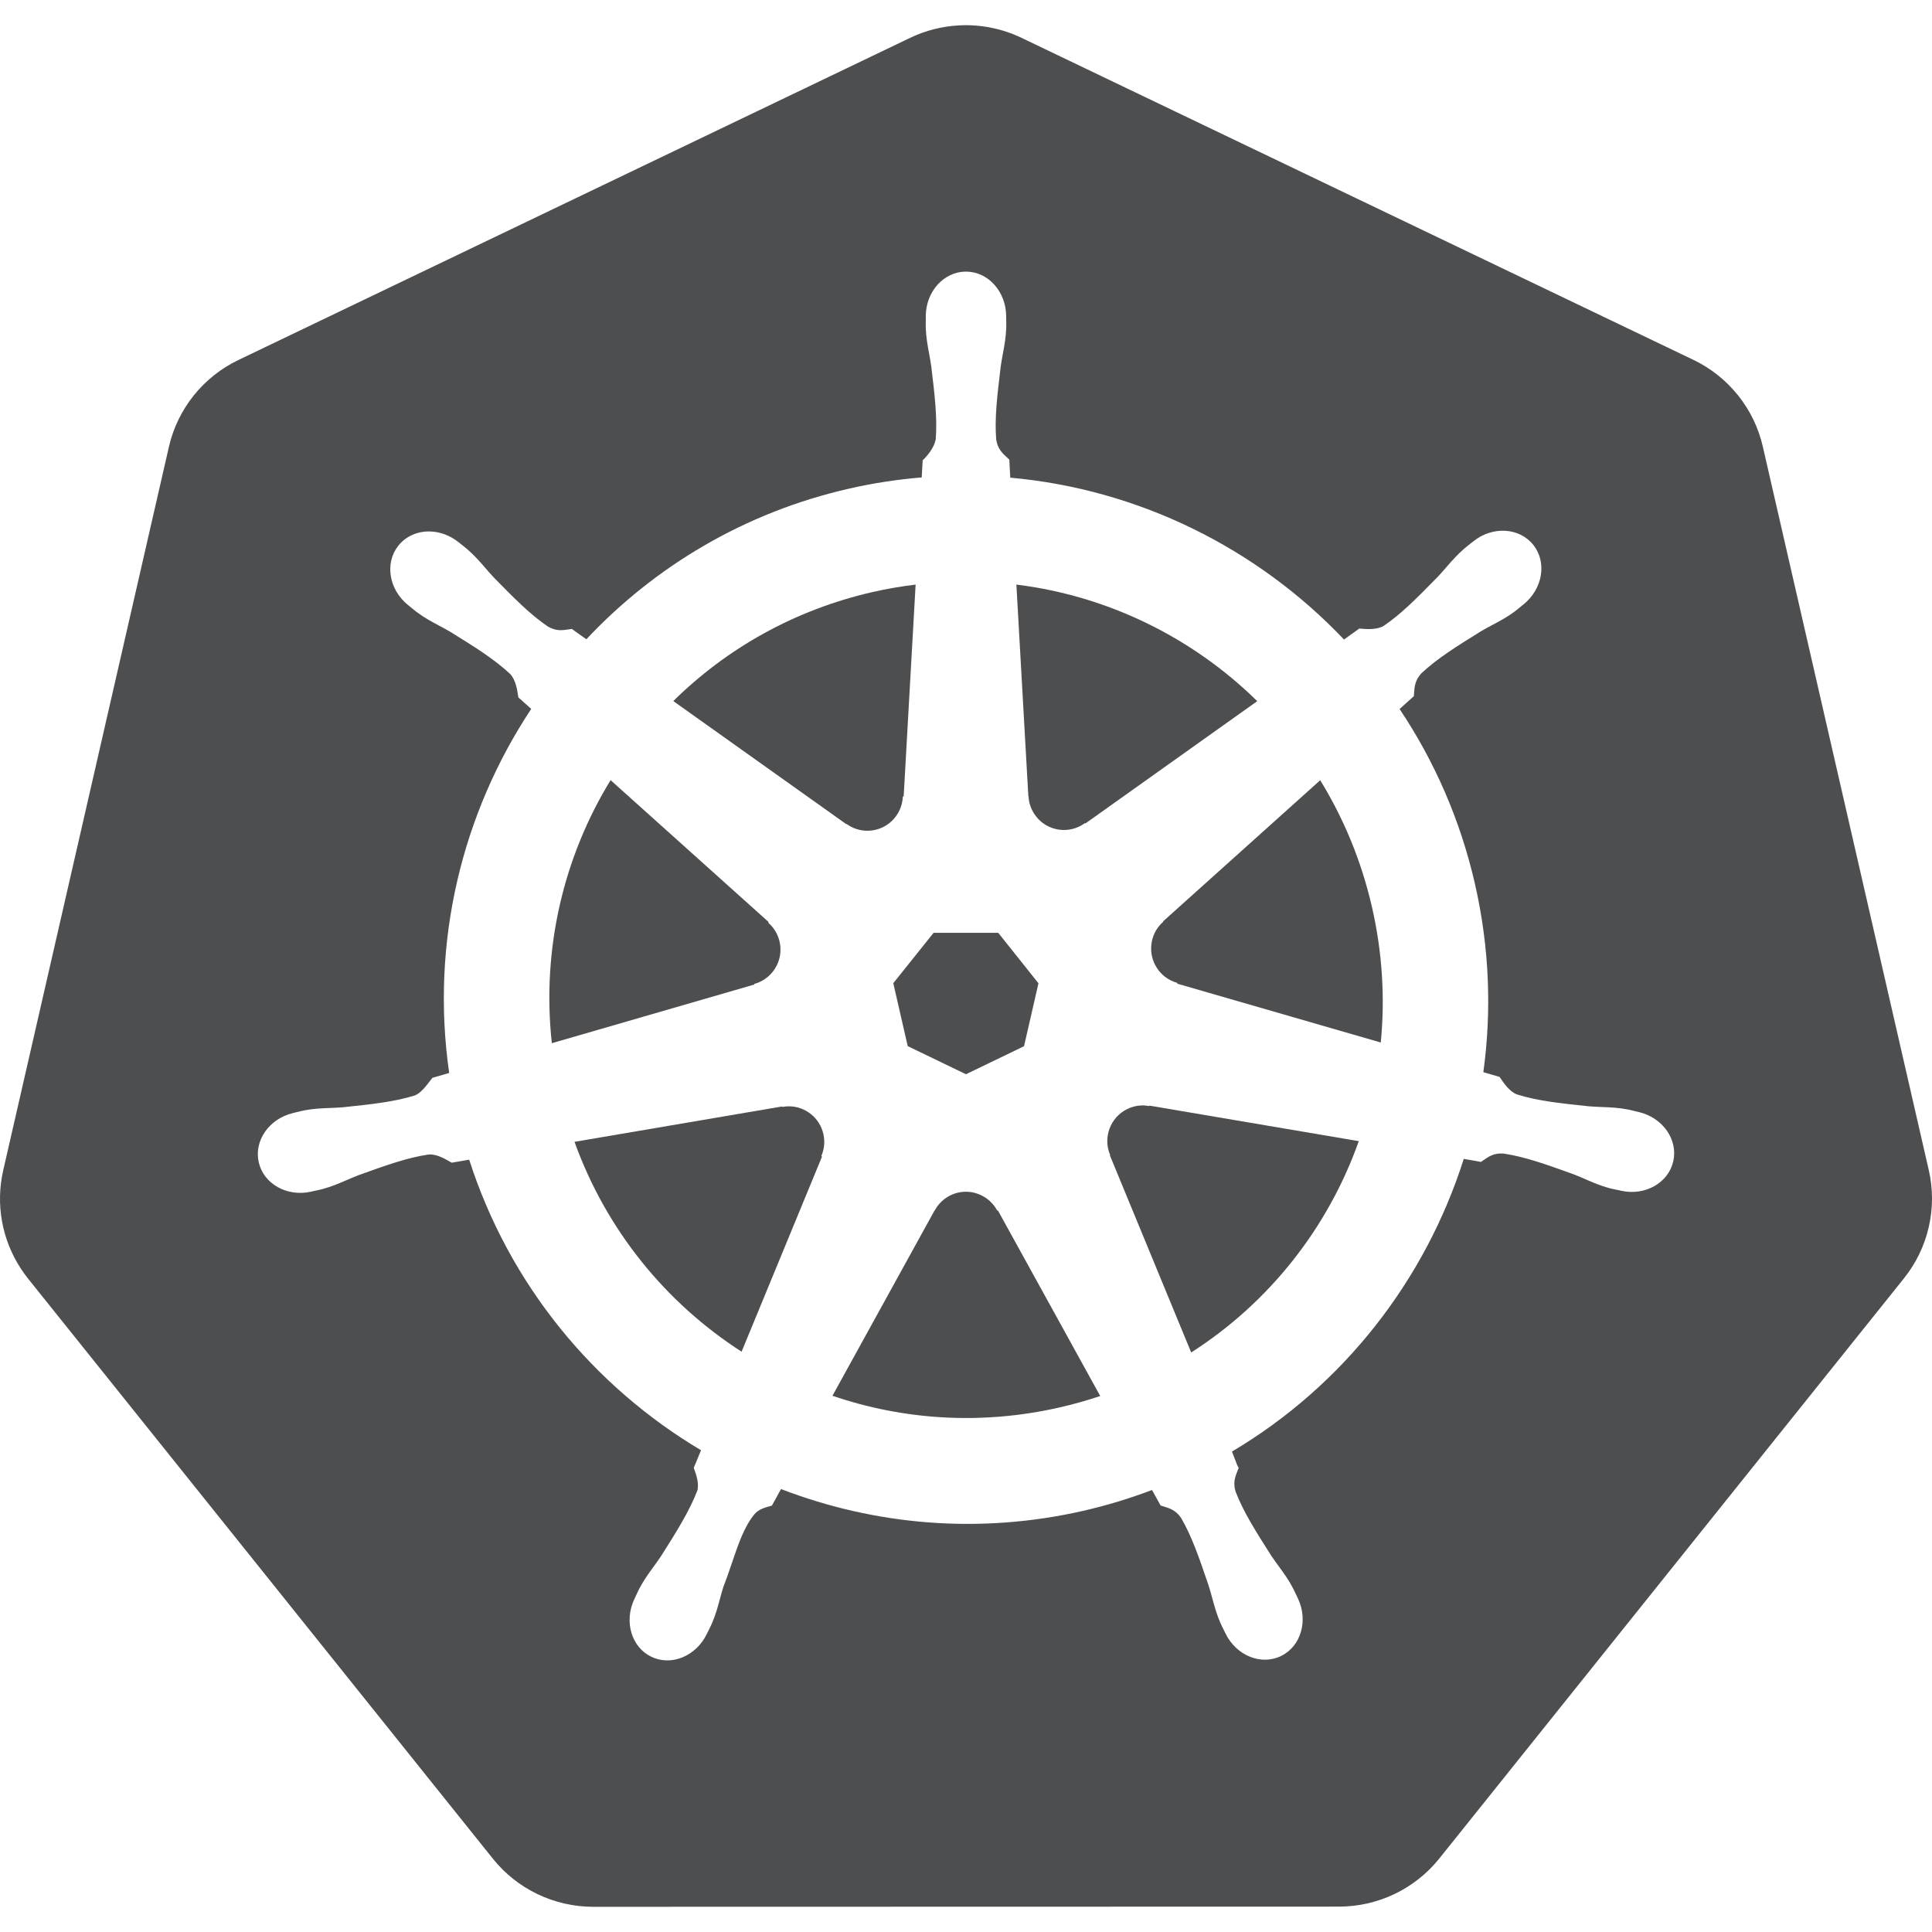
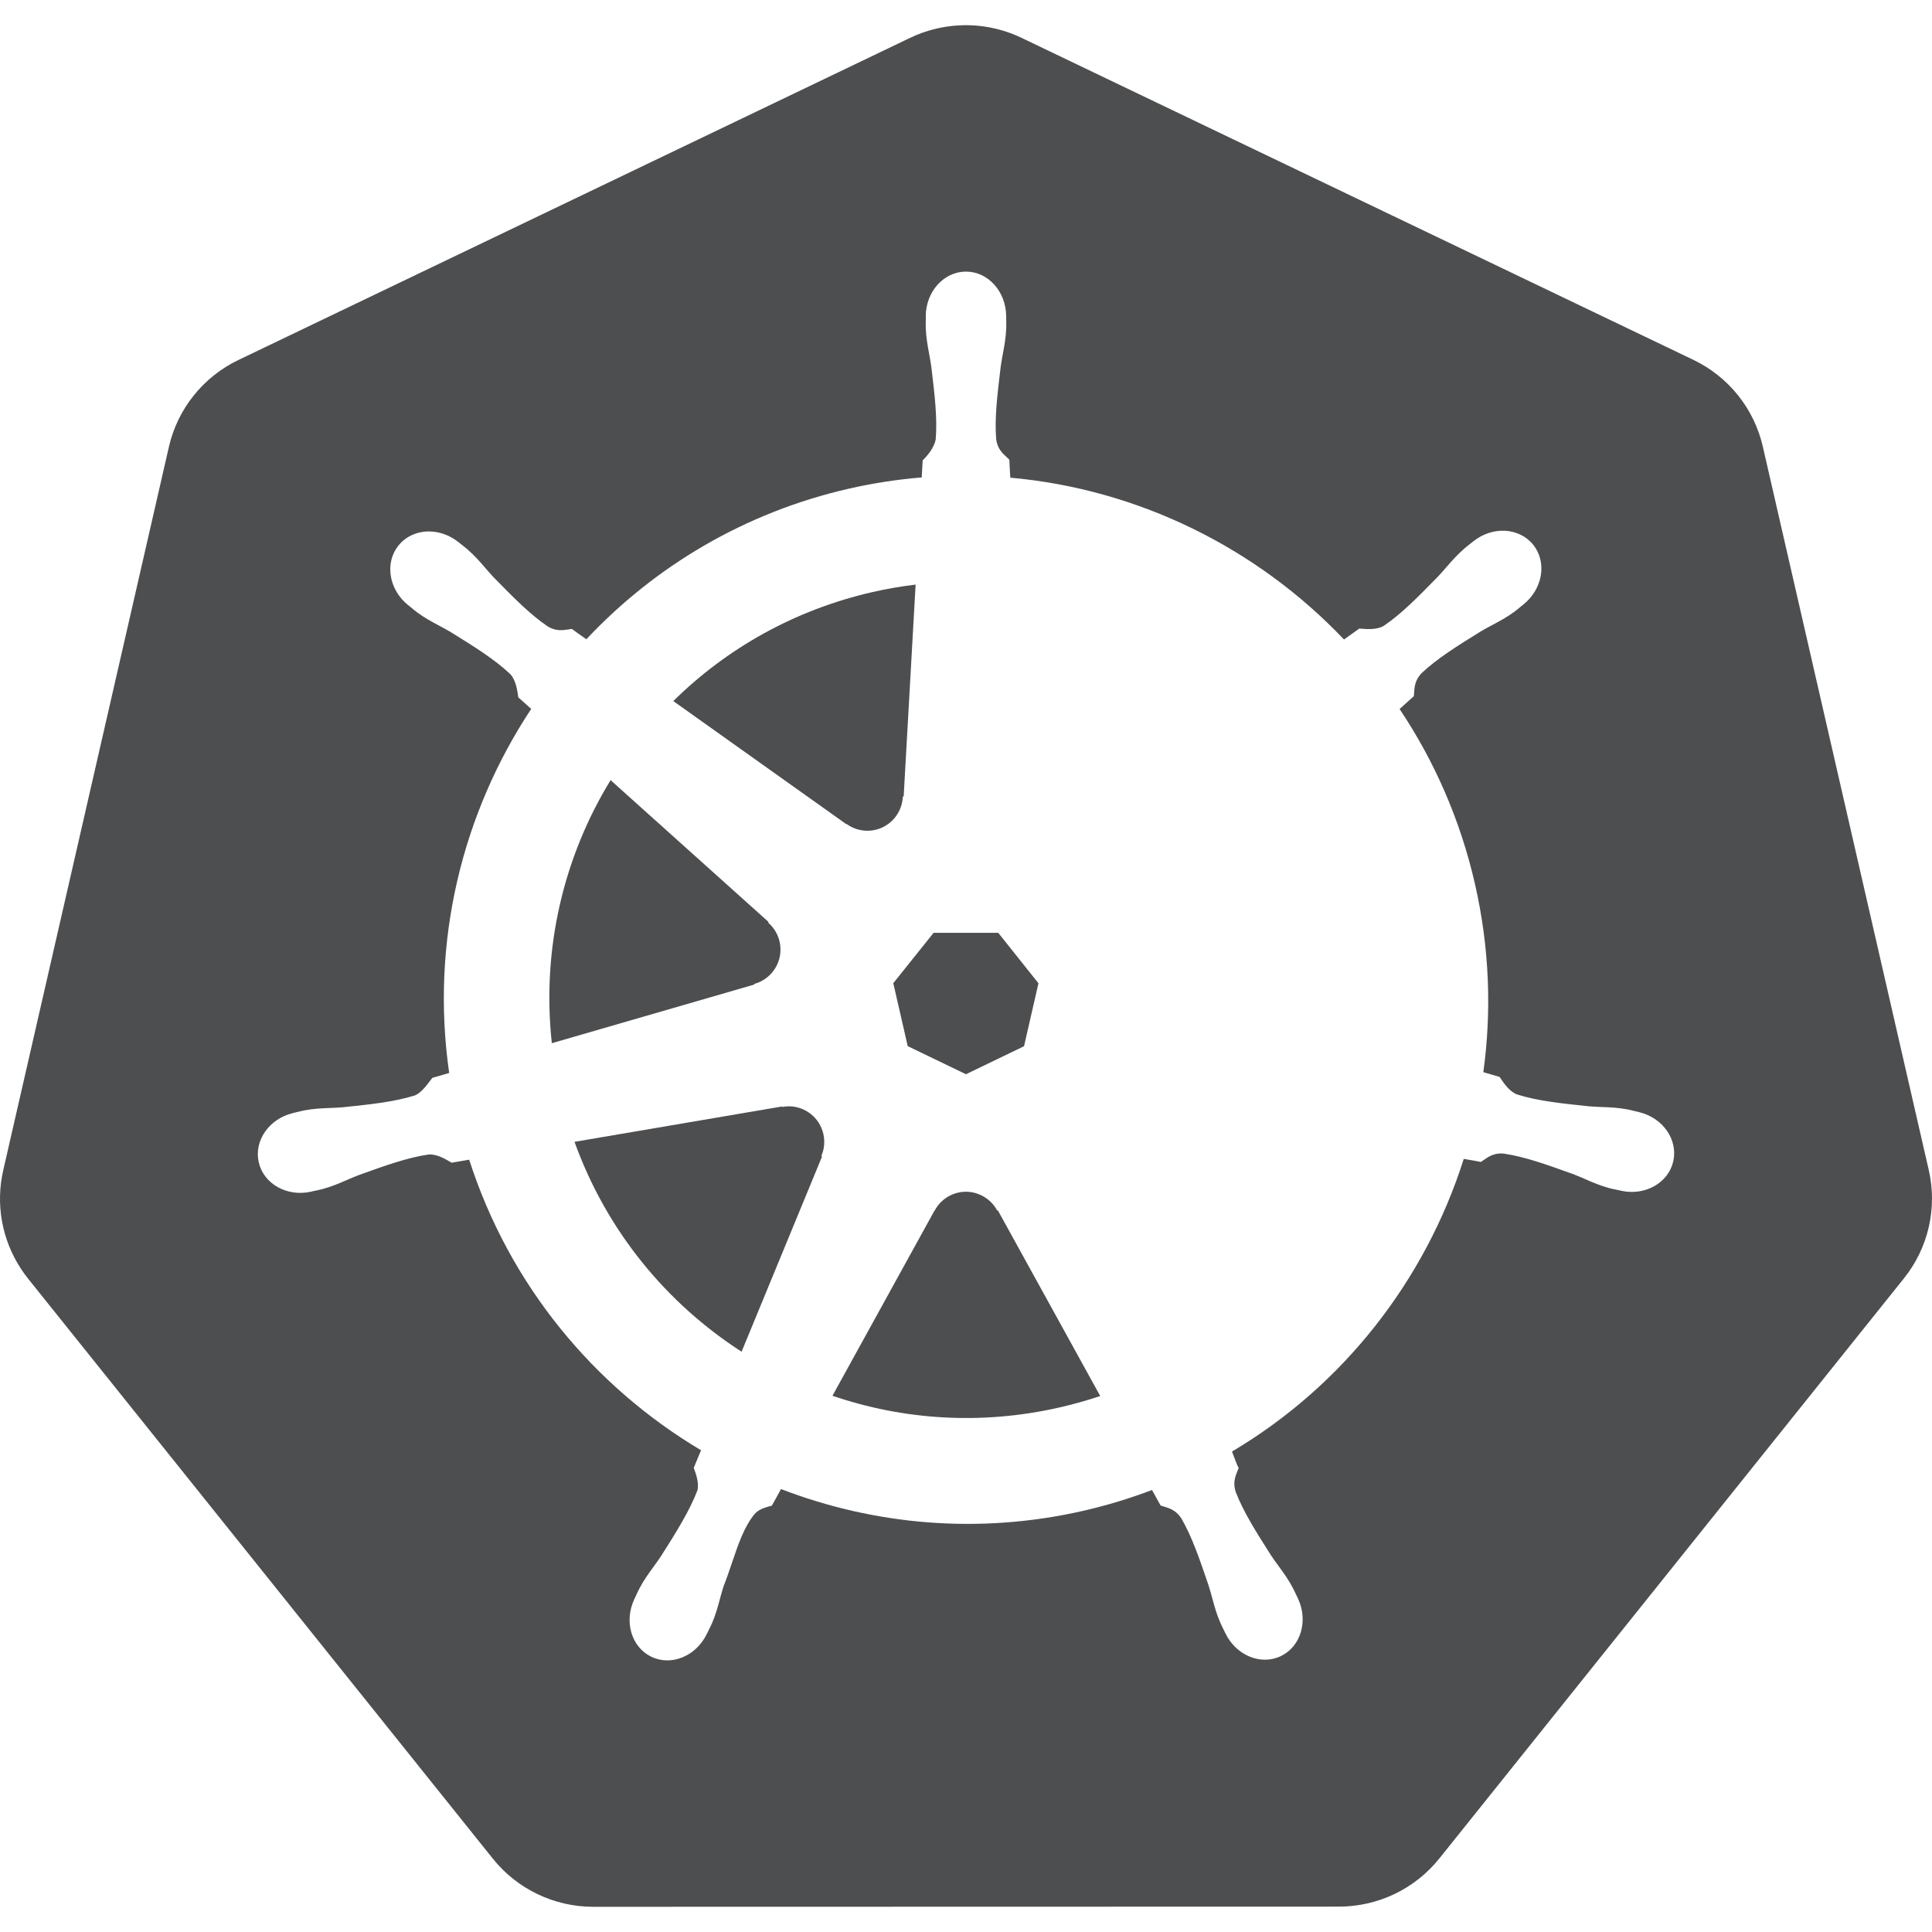
<svg xmlns="http://www.w3.org/2000/svg" width="230" height="230" viewBox="0 0 230 230" fill="none">
  <path d="M107.581 94.793L109.002 69.594C107.306 69.8 105.603 70.088 103.899 70.477C94.573 72.602 86.481 77.217 80.154 83.461L100.74 98.109L100.78 98.088C101.478 98.599 102.336 98.899 103.265 98.899C105.535 98.899 107.383 97.099 107.479 94.844L107.581 94.793Z" fill="#4D4E50" />
-   <path d="M149.672 83.471C141.956 75.887 131.886 70.938 120.998 69.594L122.419 94.752L122.44 94.762C122.476 95.628 122.78 96.486 123.36 97.216C124.775 98.996 127.333 99.326 129.148 97.996L129.22 98.026L149.672 83.471Z" fill="#4D4E50" />
  <path d="M91.485 109.748L72.689 92.874C67.111 101.995 64.468 112.936 65.694 124.19L89.787 117.211L89.808 117.128C90.641 116.9 91.416 116.411 91.996 115.681C93.411 113.9 93.161 111.331 91.464 109.851L91.485 109.748Z" fill="#4D4E50" />
-   <path d="M163.335 108.003C162.076 102.502 159.961 97.427 157.168 92.884L138.475 109.676L138.485 109.728C137.833 110.296 137.352 111.066 137.145 111.976C136.64 114.196 137.973 116.41 140.141 117.005L140.162 117.108L164.378 124.108C164.891 118.865 164.578 113.439 163.335 108.003Z" fill="#4D4E50" />
  <path d="M118.84 111.052H111.14L106.344 117.046L108.062 124.539L114.995 127.886L121.908 124.55L123.626 117.057L118.84 111.052Z" fill="#4D4E50" />
-   <path d="M136.797 131.673C136.479 131.614 136.153 131.585 135.826 131.601C135.281 131.629 134.734 131.769 134.21 132.022C132.166 133.011 131.276 135.441 132.165 137.514L132.134 137.555L141.808 161.009C151.133 155.046 158.113 146.136 161.76 135.851L136.838 131.622L136.797 131.673Z" fill="#4D4E50" />
  <path d="M98.019 134.999C97.577 133.056 95.872 131.731 93.97 131.704C93.698 131.7 93.418 131.725 93.141 131.776L93.1 131.724L68.394 135.933C72.207 146.522 79.335 155.152 88.284 160.917L97.856 137.698L97.784 137.606C98.126 136.81 98.226 135.909 98.019 134.999Z" fill="#4D4E50" />
  <path d="M116.815 142.297C116.176 141.988 115.504 141.852 114.842 141.876C113.384 141.93 112.002 142.746 111.273 144.114H111.252L99.103 166.162C107.511 169.037 116.796 169.68 126.111 167.558C127.773 167.179 129.398 166.724 130.979 166.192L118.799 144.103H118.707C118.3 143.339 117.653 142.702 116.815 142.297Z" fill="#4D4E50" />
  <path fill-rule="evenodd" clip-rule="evenodd" d="M108.343 4.508C110.177 3.629 112.169 3.123 114.203 3.02C116.76 2.89 119.31 3.402 121.617 4.508L201.586 42.836C203.656 43.828 205.474 45.271 206.907 47.059C208.339 48.846 209.348 50.932 209.859 53.161L229.617 139.301C230.128 141.531 230.128 143.847 229.616 146.077C229.105 148.308 228.094 150.394 226.661 152.183L171.337 221.262C169.903 223.048 168.084 224.489 166.015 225.478C163.945 226.468 161.678 226.981 159.382 226.979L70.629 227C68.332 227 66.064 226.486 63.995 225.494C61.925 224.503 60.106 223.06 58.674 221.272L3.329 152.203C3.02 151.814 2.73 151.409 2.46 150.992C1.348 149.284 0.591 147.371 0.234 145.366C-0.122 143.361 -0.071 141.306 0.384 139.321L20.111 53.182C20.622 50.953 21.631 48.867 23.064 47.079C24.496 45.291 26.314 43.848 28.384 42.856L108.343 4.508ZM110.209 37.672C110.209 34.724 112.352 32.334 114.995 32.334C117.638 32.334 119.781 34.724 119.781 37.672C119.781 37.82 119.785 37.986 119.788 38.157C119.794 38.466 119.8 38.787 119.791 39.037C119.75 40.158 119.575 41.106 119.397 42.071C119.305 42.569 119.212 43.071 119.137 43.604L119.106 43.859C118.717 47.098 118.392 49.802 118.595 52.319C118.758 53.434 119.341 53.968 119.898 54.477C119.986 54.558 120.074 54.639 120.159 54.721C120.173 55.069 120.229 56.226 120.272 56.866C135.489 58.223 149.621 65.207 160.001 76.132L161.821 74.829C161.894 74.833 161.978 74.84 162.07 74.847C162.755 74.9 163.908 74.989 164.725 74.51C166.815 73.098 168.724 71.152 171.008 68.823L171.178 68.65C171.539 68.266 171.867 67.888 172.193 67.514C172.844 66.766 173.482 66.033 174.338 65.293C174.55 65.11 174.84 64.883 175.108 64.673C175.211 64.592 175.311 64.513 175.402 64.441C177.697 62.603 180.891 62.798 182.54 64.872C184.188 66.946 183.659 70.117 181.364 71.955C181.256 72.042 181.137 72.14 181.016 72.241C180.772 72.442 180.516 72.654 180.31 72.807C179.418 73.468 178.572 73.918 177.713 74.375C177.259 74.616 176.802 74.859 176.332 75.137L176.329 75.139C173.468 76.912 171.096 78.383 169.215 80.156C168.445 80.983 168.392 81.771 168.341 82.528C168.333 82.645 168.325 82.761 168.315 82.876C168.187 82.994 167.904 83.248 167.589 83.53C167.25 83.834 166.874 84.171 166.617 84.406C170.742 90.568 173.835 97.563 175.586 105.211C177.32 112.789 177.59 120.362 176.588 127.639L178.521 128.204C178.561 128.262 178.607 128.329 178.658 128.404C179.039 128.967 179.7 129.942 180.586 130.287C183.024 131.058 185.765 131.346 189.066 131.693L189.166 131.704C189.707 131.749 190.222 131.769 190.733 131.79C191.706 131.828 192.665 131.866 193.758 132.074C194.006 132.121 194.327 132.2 194.632 132.277C194.816 132.322 194.994 132.367 195.149 132.402C197.97 133.085 199.781 135.688 199.198 138.253C198.615 140.818 195.859 142.376 193.022 141.763C193.001 141.758 192.971 141.758 192.95 141.753C192.918 141.746 192.89 141.73 192.858 141.722C192.715 141.691 192.559 141.659 192.402 141.628C192.124 141.571 191.842 141.515 191.621 141.455C190.544 141.166 189.663 140.783 188.767 140.394C188.301 140.191 187.83 139.986 187.325 139.792L187.181 139.74C184.079 138.624 181.497 137.694 178.981 137.329C177.861 137.24 177.215 137.691 176.596 138.123C176.498 138.191 176.4 138.259 176.302 138.325C175.952 138.254 174.876 138.063 174.256 137.965C169.67 152.431 159.905 164.956 146.666 172.803C146.739 172.981 146.829 173.222 146.923 173.476C147.122 174.013 147.34 174.601 147.463 174.743C147.422 174.855 147.377 174.966 147.332 175.078C147.051 175.776 146.76 176.501 147.095 177.576C148.024 179.994 149.527 182.357 151.339 185.202C151.639 185.652 151.942 186.066 152.241 186.476C152.818 187.265 153.385 188.041 153.906 189.031C154.038 189.281 154.199 189.625 154.347 189.939C154.412 190.076 154.474 190.208 154.53 190.324C155.761 192.965 154.857 196.008 152.495 197.15C150.114 198.301 147.153 197.086 145.878 194.43C145.824 194.317 145.762 194.193 145.699 194.065C145.551 193.767 145.393 193.447 145.285 193.198C144.836 192.165 144.581 191.23 144.321 190.278C144.189 189.793 144.055 189.304 143.894 188.795L143.85 188.663C142.783 185.526 141.898 182.922 140.612 180.717C139.979 179.778 139.222 179.549 138.498 179.331C138.387 179.297 138.277 179.264 138.168 179.228C138.089 179.092 137.9 178.748 137.693 178.371C137.5 178.021 137.292 177.642 137.145 177.381C134.501 178.384 131.766 179.219 128.933 179.865C116.515 182.695 104.084 181.547 92.978 177.268L91.894 179.239C91.087 179.455 90.309 179.675 89.831 180.247C88.606 181.714 87.899 183.804 87.147 186.026C86.829 186.965 86.502 187.928 86.126 188.877C85.963 189.394 85.829 189.891 85.696 190.384C85.441 191.328 85.191 192.256 84.746 193.28C84.643 193.517 84.493 193.816 84.351 194.1C84.281 194.241 84.213 194.378 84.153 194.502C84.153 194.502 84.152 194.505 84.153 194.507C84.153 194.509 84.153 194.511 84.153 194.512C84.151 194.516 84.144 194.519 84.142 194.522C82.865 197.169 79.914 198.381 77.536 197.232C75.173 196.09 74.271 193.048 75.501 190.406C75.567 190.268 75.641 190.108 75.718 189.942C75.852 189.65 75.994 189.342 76.115 189.113C76.638 188.118 77.208 187.335 77.788 186.538C78.085 186.131 78.384 185.719 78.681 185.274C80.493 182.429 82.084 179.877 83.013 177.459C83.247 176.656 82.901 175.556 82.588 174.743L83.457 172.649C70.718 165.072 60.657 152.997 55.856 138.058L53.77 138.417C53.707 138.381 53.636 138.34 53.559 138.295C52.957 137.945 51.966 137.367 51.019 137.442C48.501 137.808 45.917 138.738 42.812 139.856L42.675 139.905C42.179 140.096 41.715 140.296 41.256 140.494C40.352 140.884 39.465 141.266 38.38 141.558C38.134 141.624 37.814 141.692 37.507 141.757C37.381 141.783 37.258 141.81 37.142 141.835C37.127 141.839 37.112 141.844 37.098 141.85C37.082 141.856 37.067 141.862 37.05 141.866C37.04 141.868 37.027 141.87 37.014 141.871C37.002 141.872 36.989 141.874 36.979 141.876C34.141 142.49 31.386 140.93 30.802 138.366C30.219 135.801 32.031 133.199 34.852 132.515C34.862 132.512 34.875 132.509 34.887 132.505C34.9 132.501 34.912 132.497 34.923 132.494C34.93 132.493 34.936 132.491 34.942 132.49C34.949 132.488 34.957 132.486 34.964 132.484C35.085 132.456 35.215 132.424 35.349 132.391C35.659 132.315 35.986 132.235 36.242 132.186C37.334 131.979 38.293 131.941 39.267 131.902C39.778 131.882 40.293 131.862 40.834 131.817L40.943 131.805C44.24 131.459 46.978 131.17 49.414 130.4C50.104 130.116 50.768 129.241 51.277 128.568C51.344 128.48 51.408 128.396 51.469 128.317L53.474 127.732C51.228 112.12 55.028 96.799 63.24 84.395L61.706 83.02C61.695 82.954 61.684 82.879 61.672 82.796C61.573 82.124 61.399 80.949 60.745 80.248C58.862 78.475 56.489 77.003 53.627 75.229C53.161 74.954 52.709 74.712 52.26 74.473C51.4 74.014 50.555 73.563 49.659 72.899C49.452 72.745 49.195 72.533 48.95 72.331C48.853 72.25 48.757 72.171 48.667 72.098C48.656 72.09 48.645 72.082 48.633 72.074C48.621 72.066 48.608 72.057 48.596 72.047C46.3 70.21 45.772 67.039 47.42 64.965C48.346 63.798 49.763 63.22 51.234 63.271C52.378 63.31 53.563 63.73 54.568 64.534C54.656 64.604 54.753 64.68 54.854 64.759C55.124 64.971 55.419 65.202 55.631 65.385C56.481 66.119 57.112 66.848 57.755 67.59C58.083 67.969 58.415 68.352 58.781 68.742L58.865 68.828C61.188 71.195 63.117 73.163 65.234 74.593C66.21 75.163 66.989 75.04 67.736 74.921C67.85 74.903 67.963 74.885 68.077 74.87C68.352 75.074 69.276 75.74 69.805 76.102C77.951 67.427 88.65 61.002 101.077 58.17C103.965 57.511 106.856 57.074 109.728 56.835L109.841 54.803C110.478 54.184 111.193 53.293 111.395 52.319C111.602 49.754 111.271 46.995 110.872 43.673L110.864 43.604C110.788 43.071 110.695 42.569 110.603 42.071C110.426 41.106 110.251 40.158 110.209 39.037C110.2 38.798 110.206 38.498 110.212 38.204C110.215 38.067 110.218 37.932 110.219 37.805C110.219 37.784 110.217 37.763 110.214 37.742C110.212 37.719 110.209 37.695 110.209 37.672Z" fill="#4D4E50" />
</svg>